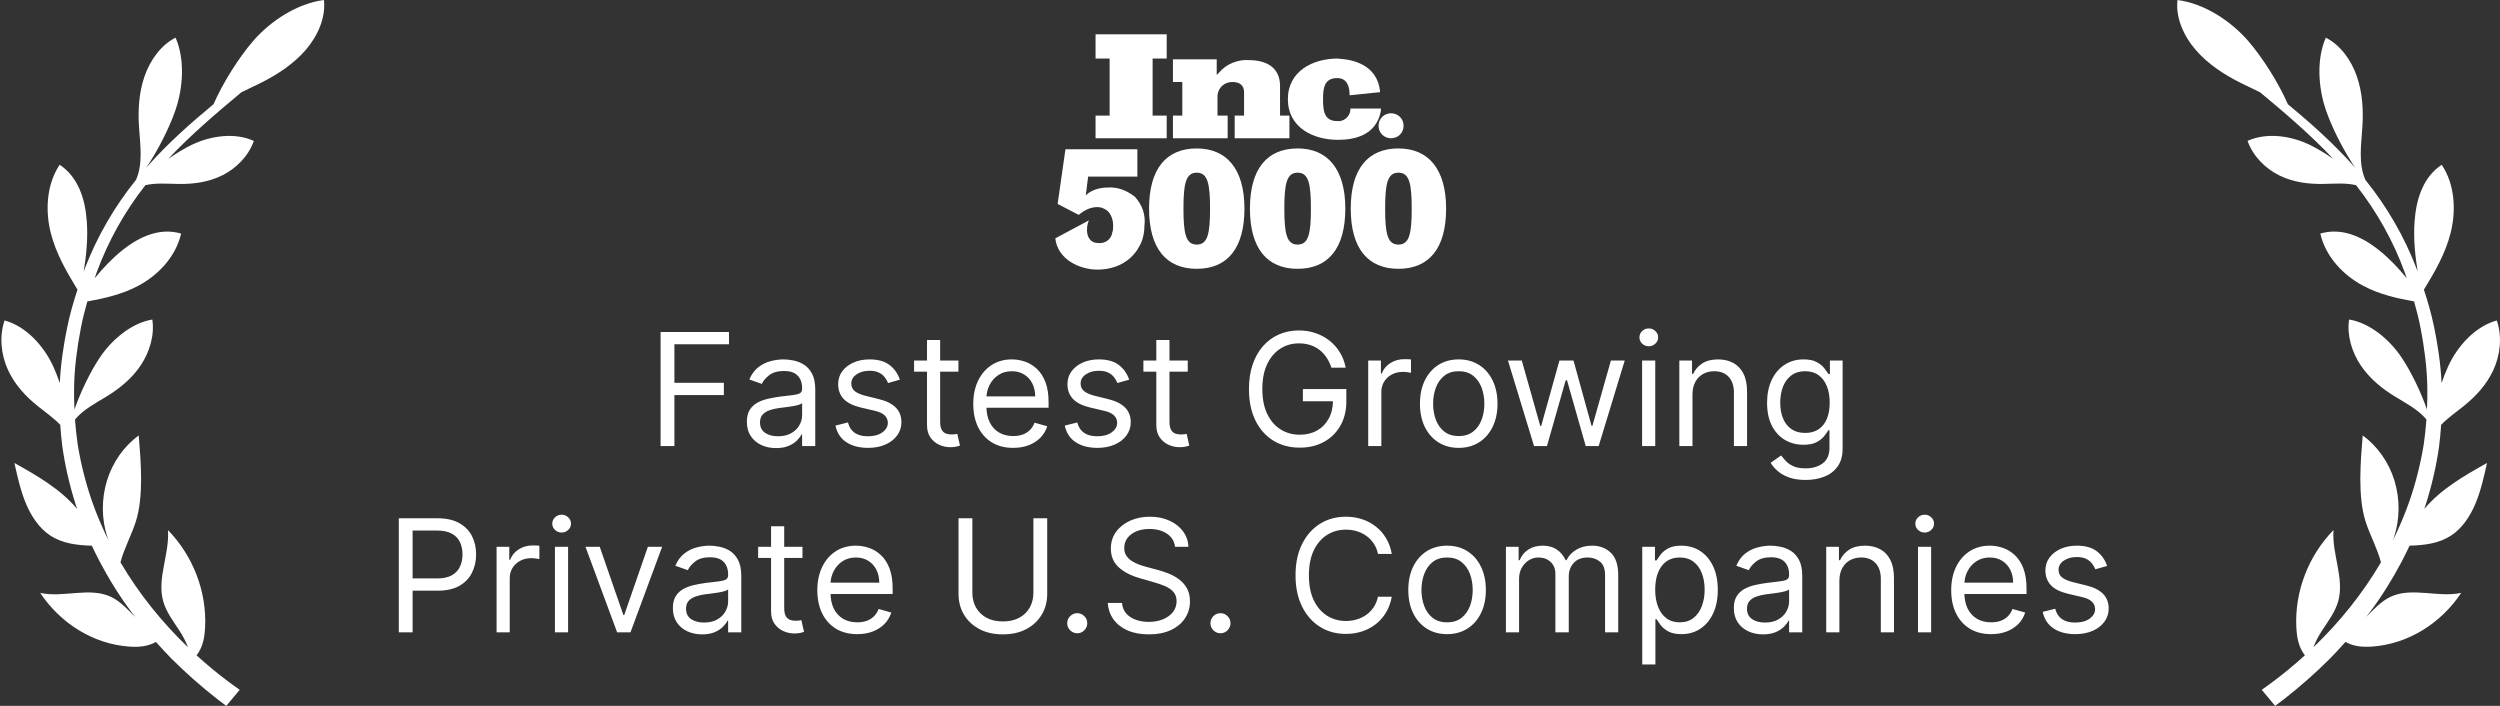
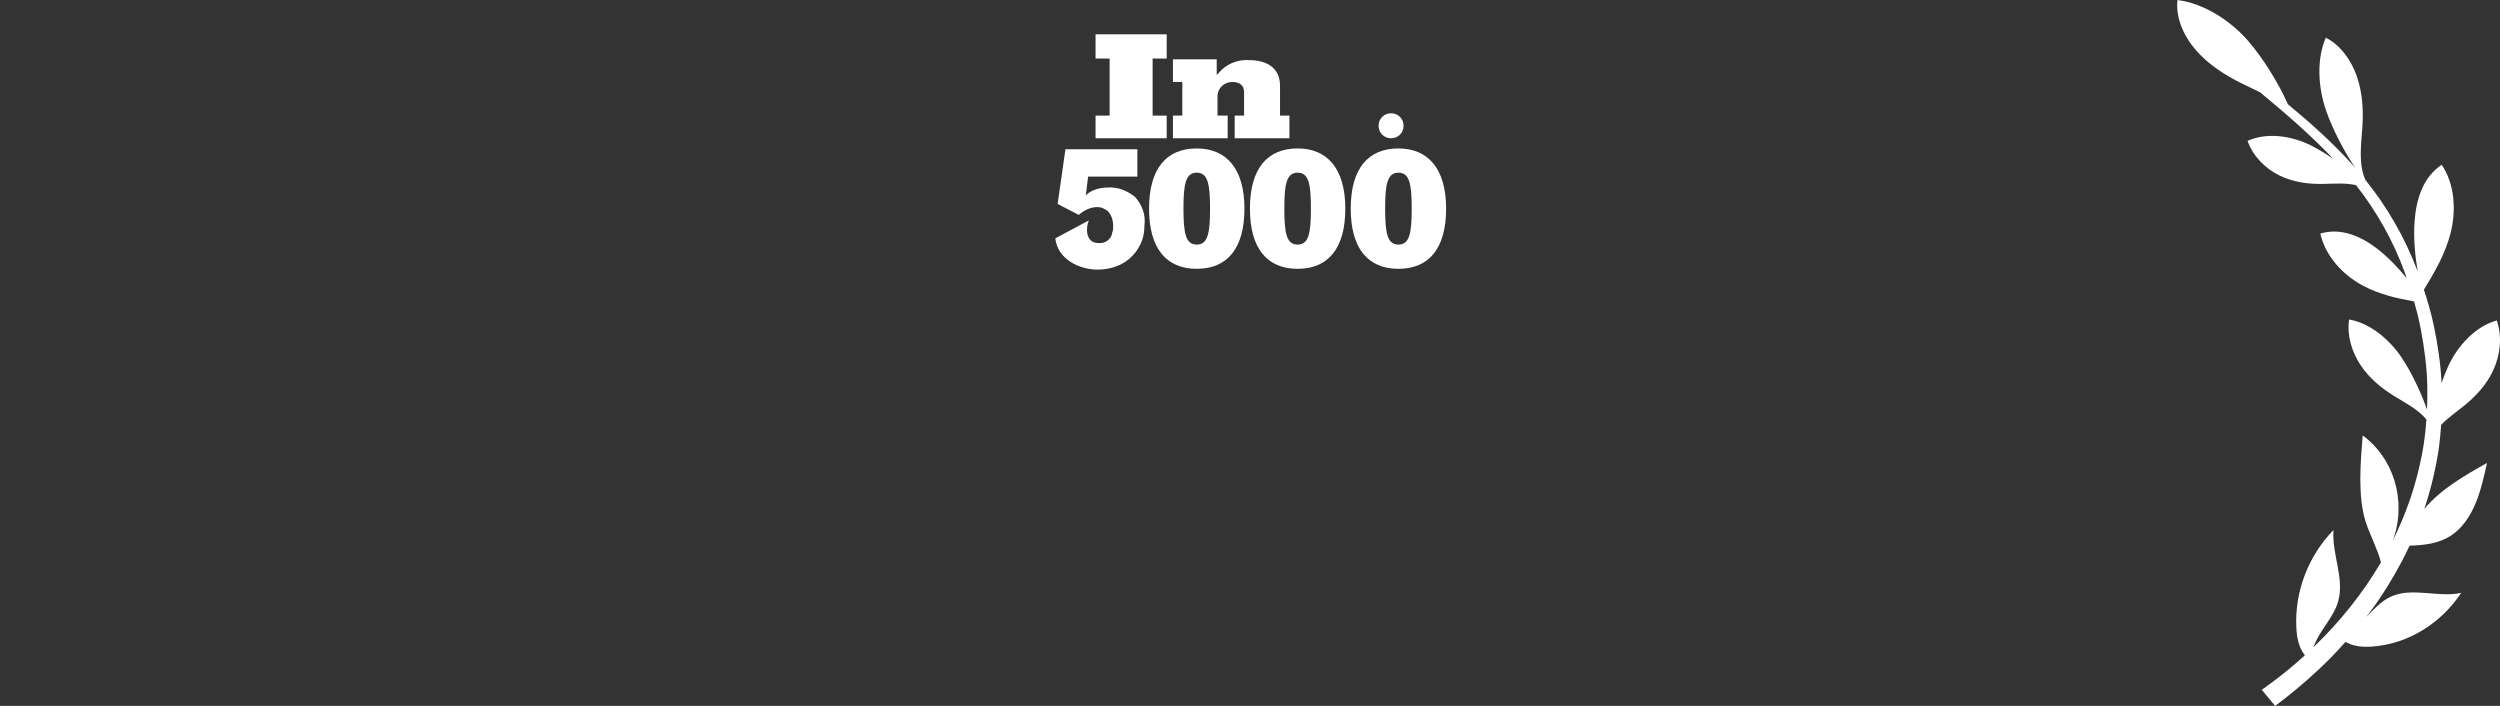
<svg xmlns="http://www.w3.org/2000/svg" width="255" height="72" viewBox="0 0 255 72" fill="none">
  <rect x="0" y="0" width="255" height="72" fill="#333333" stroke="none" />
-   <path d="M33.038 0C30.332 0.349 27.609 2.116 25.822 4.181C24.388 5.841 22.758 8.396 21.779 10.627C19.439 12.564 17.15 14.599 15.091 16.907C15.023 16.983 14.959 17.06 14.895 17.137C16.12 15.332 17.273 13.037 17.886 11.261C18.703 8.903 18.86 6.007 17.907 3.84C16.435 4.585 15.329 6.11 14.746 7.774C14.167 9.439 14.065 11.232 14.18 12.964C14.299 14.765 14.605 16.715 13.869 18.35C11.687 21.058 9.908 24.115 8.661 27.368C8.619 27.487 8.576 27.606 8.534 27.725C8.81 26.022 8.976 24.311 8.857 22.612C8.687 20.189 7.929 18.031 6.087 16.805C4.751 18.793 4.602 21.462 5.172 23.736C5.708 25.865 6.798 27.73 7.904 29.543C7.504 30.761 7.146 31.996 6.883 33.256C6.483 35.168 6.193 37.109 6.1 39.072C5.883 38.446 5.657 37.863 5.423 37.356C4.432 35.21 2.606 33.264 0.466 32.685C-0.1 34.354 0.121 36.215 0.815 37.731C1.509 39.246 2.64 40.456 3.883 41.448C4.636 42.048 5.47 42.631 6.147 43.334C6.198 44.075 6.261 44.815 6.359 45.556C6.653 47.604 7.125 49.622 7.759 51.589C7.793 51.7 7.836 51.806 7.87 51.913C6.142 49.865 3.785 48.519 1.47 47.225C1.785 48.647 2.104 50.073 2.657 51.389C3.211 52.7 4.023 53.905 5.151 54.638C6.389 55.442 7.883 55.621 9.368 55.659C9.623 56.204 9.891 56.749 10.172 57.282C11.133 59.104 12.223 60.862 13.465 62.506C13.576 62.655 13.695 62.799 13.81 62.948C13.035 62.178 12.287 61.343 11.325 60.883C9.138 59.845 6.461 60.998 4.1 60.475C6.198 63.621 9.538 65.686 13.163 65.95C14.176 66.022 15.086 65.942 15.908 65.477C16.422 66.056 16.946 66.627 17.49 67.18C18.946 68.632 20.486 69.995 22.103 71.259C22.426 71.51 22.754 71.757 23.081 72L24.447 70.365C24.09 70.114 23.737 69.854 23.384 69.594C22.23 68.734 21.116 67.815 20.048 66.844C20.66 66.061 20.865 65.103 20.92 63.987C21.107 60.33 19.669 56.664 17.129 54.067C17.316 56.507 15.984 58.993 16.652 61.343C16.963 62.442 17.678 63.366 18.295 64.315C18.639 64.847 18.958 65.418 19.167 66.014C16.499 63.451 14.159 60.543 12.287 57.358C12.652 55.953 13.414 54.578 13.848 53.22C14.674 50.644 14.371 47.11 14.15 44.419C12.652 45.496 11.482 47.157 10.908 49.035C10.334 50.912 10.351 52.99 10.963 54.812C11.002 54.927 11.044 55.038 11.087 55.153C10.427 53.829 9.848 52.458 9.359 51.053C8.721 49.192 8.24 47.276 7.925 45.331C7.802 44.487 7.712 43.64 7.649 42.789C8.504 41.758 9.772 41.115 10.908 40.417C12.223 39.608 13.469 38.595 14.363 37.25C15.261 35.904 15.776 34.197 15.537 32.592C13.465 32.932 11.453 34.572 10.18 36.471C9.257 37.846 8.253 39.881 7.593 41.771C7.559 40.992 7.542 40.209 7.559 39.429C7.598 37.454 7.861 35.483 8.232 33.541C8.41 32.6 8.644 31.668 8.908 30.748C10.687 30.429 12.465 30.02 14.112 29.147C16.12 28.079 17.937 26.188 18.473 23.825C16.367 23.208 14.316 24.055 12.465 25.537C11.435 26.363 10.516 27.334 9.661 28.377C9.725 28.194 9.785 28.006 9.848 27.823C11.018 24.609 12.712 21.586 14.831 18.887C15.92 18.635 17.107 18.746 18.227 18.763C19.724 18.785 21.269 18.584 22.673 17.886C24.077 17.188 25.332 15.949 25.894 14.374C23.971 13.496 21.486 13.824 19.494 14.804C18.78 15.157 17.971 15.642 17.159 16.204C19.46 13.765 22.03 11.568 24.613 9.418C25.239 9.103 25.877 8.813 26.49 8.511C28.247 7.642 29.932 6.544 31.192 5.084C32.447 3.623 33.238 1.758 33.042 0.004L33.038 0Z" fill="white" />
  <path d="M111.747 14.104V11.792H113.182V5.971H111.747V3.5H119.003V5.971H117.567V11.792H119.003V14.104H111.747Z" fill="white" />
  <path d="M125.939 14.104V11.792H126.895V9.4C126.895 8.682 126.417 8.363 125.699 8.363C124.902 8.363 124.264 8.922 124.184 9.719V11.792H125.221V14.105H119.64V11.792H120.596V8.364H119.64V6.052H124.105V7.646L124.344 7.407C125.062 6.53 126.258 6.051 127.374 6.131C129.128 6.131 130.564 6.848 130.564 8.762V11.792H131.52V14.105H125.939L125.939 14.104Z" fill="white" />
-   <path d="M140.771 9.4L137.662 9.719C137.662 8.842 137.422 7.965 136.386 7.965C135.031 7.965 134.951 9.081 134.951 10.117C134.951 11.234 135.03 12.35 136.386 12.35C137.024 12.429 137.662 11.951 137.742 11.233V11.073H140.851V11.313C140.373 13.864 138.061 14.263 136.466 14.263C133.915 14.263 131.363 12.988 131.363 10.117C131.363 7.246 133.915 5.97 136.466 5.97C136.387 6.05 140.453 5.811 140.772 9.399" fill="white" />
  <path d="M143.165 12.829C143.165 13.546 142.606 14.104 141.889 14.104C141.172 14.104 140.613 13.546 140.613 12.829C140.613 12.111 141.172 11.553 141.889 11.553C142.606 11.553 143.165 12.111 143.165 12.829Z" fill="white" />
  <path d="M122.069 15.141C118.959 15.141 117.205 17.214 117.205 21.28C117.205 25.346 118.959 27.419 122.069 27.419C125.178 27.419 126.933 25.346 126.933 21.28C126.933 17.214 125.099 15.141 122.069 15.141ZM122.069 24.948C120.952 24.948 120.713 23.832 120.713 21.281C120.713 18.73 120.952 17.613 122.069 17.613C123.185 17.613 123.425 18.73 123.425 21.281C123.425 23.832 123.185 24.948 122.069 24.948Z" fill="white" />
  <path d="M132.358 15.141C129.248 15.141 127.494 17.214 127.494 21.28C127.494 25.346 129.248 27.419 132.358 27.419C135.467 27.419 137.222 25.346 137.222 21.28C137.222 17.214 135.388 15.141 132.358 15.141ZM132.358 24.948C131.241 24.948 131.002 23.832 131.002 21.281C131.002 18.73 131.241 17.613 132.358 17.613C133.474 17.613 133.713 18.73 133.713 21.281C133.713 23.832 133.474 24.948 132.358 24.948Z" fill="white" />
  <path d="M142.64 15.141C139.531 15.141 137.776 17.214 137.776 21.28C137.776 25.346 139.531 27.419 142.64 27.419C145.75 27.419 147.504 25.346 147.504 21.28C147.504 17.214 145.67 15.141 142.64 15.141ZM142.64 24.948C141.524 24.948 141.284 23.832 141.284 21.281C141.284 18.73 141.524 17.613 142.64 17.613C143.757 17.613 143.995 18.73 143.995 21.281C143.995 23.832 143.756 24.948 142.64 24.948Z" fill="white" />
  <path d="M115.773 20.085C114.975 19.447 114.018 19.049 112.982 19.128C112.184 19.128 111.307 19.367 110.75 19.926L110.989 18.012H116.012V15.222H108.676L107.878 20.803L110.031 21.919C110.589 21.441 111.227 21.122 111.945 21.122C112.343 21.122 112.662 21.281 112.981 21.52C113.38 21.919 113.54 22.477 113.54 23.035C113.54 23.274 113.54 23.514 113.46 23.673C113.38 24.39 112.743 24.869 112.025 24.789C110.67 24.789 110.749 23.115 111.068 22.477L107.64 24.311C107.879 26.463 110.111 27.5 111.945 27.5C113.221 27.5 114.417 27.102 115.294 26.304C115.613 25.985 115.932 25.666 116.171 25.188C116.57 24.55 116.729 23.753 116.729 23.035C116.888 21.919 116.49 20.882 115.773 20.085Z" fill="white" />
-   <path d="M67.38 45.5V33.864H74.357V35.114H68.789V39.046H73.834V40.296H68.789V45.5H67.38ZM79.157 45.705C78.604 45.705 78.102 45.601 77.651 45.392C77.2 45.18 76.842 44.875 76.577 44.477C76.312 44.076 76.18 43.591 76.18 43.023C76.18 42.523 76.278 42.118 76.475 41.807C76.672 41.493 76.935 41.246 77.265 41.068C77.594 40.89 77.958 40.758 78.356 40.671C78.757 40.58 79.161 40.508 79.566 40.455C80.096 40.387 80.526 40.336 80.856 40.301C81.189 40.264 81.431 40.201 81.583 40.114C81.738 40.027 81.816 39.875 81.816 39.659V39.614C81.816 39.053 81.662 38.618 81.356 38.307C81.053 37.996 80.592 37.841 79.975 37.841C79.335 37.841 78.833 37.981 78.469 38.262C78.106 38.542 77.85 38.841 77.702 39.159L76.43 38.705C76.657 38.175 76.96 37.762 77.339 37.466C77.721 37.167 78.138 36.959 78.589 36.841C79.043 36.72 79.49 36.659 79.93 36.659C80.21 36.659 80.532 36.693 80.895 36.762C81.263 36.826 81.617 36.961 81.958 37.165C82.303 37.37 82.589 37.678 82.816 38.091C83.043 38.504 83.157 39.057 83.157 39.75V45.5H81.816V44.318H81.748C81.657 44.508 81.505 44.711 81.293 44.926C81.081 45.142 80.799 45.326 80.447 45.477C80.094 45.629 79.664 45.705 79.157 45.705ZM79.361 44.5C79.892 44.5 80.339 44.396 80.702 44.188C81.07 43.979 81.346 43.711 81.532 43.381C81.721 43.051 81.816 42.705 81.816 42.341V41.114C81.759 41.182 81.634 41.245 81.441 41.301C81.251 41.354 81.032 41.402 80.782 41.443C80.536 41.481 80.295 41.515 80.06 41.546C79.829 41.572 79.642 41.595 79.498 41.614C79.149 41.659 78.823 41.733 78.52 41.836C78.221 41.934 77.979 42.084 77.793 42.284C77.611 42.481 77.52 42.75 77.52 43.091C77.52 43.557 77.693 43.909 78.037 44.148C78.386 44.383 78.827 44.5 79.361 44.5ZM91.786 38.727L90.582 39.068C90.506 38.868 90.394 38.673 90.246 38.483C90.102 38.29 89.905 38.131 89.655 38.006C89.405 37.881 89.085 37.818 88.695 37.818C88.161 37.818 87.716 37.941 87.36 38.188C87.008 38.43 86.832 38.739 86.832 39.114C86.832 39.447 86.953 39.711 87.195 39.904C87.438 40.097 87.816 40.258 88.332 40.387L89.627 40.705C90.407 40.894 90.989 41.184 91.371 41.574C91.754 41.961 91.945 42.459 91.945 43.068C91.945 43.568 91.801 44.015 91.513 44.409C91.229 44.803 90.832 45.114 90.32 45.341C89.809 45.568 89.214 45.682 88.536 45.682C87.646 45.682 86.909 45.489 86.326 45.102C85.743 44.716 85.373 44.152 85.218 43.409L86.491 43.091C86.612 43.561 86.841 43.913 87.178 44.148C87.519 44.383 87.964 44.5 88.513 44.5C89.138 44.5 89.635 44.368 90.002 44.102C90.373 43.834 90.559 43.512 90.559 43.137C90.559 42.834 90.453 42.58 90.241 42.375C90.028 42.167 89.703 42.012 89.263 41.909L87.809 41.568C87.01 41.379 86.422 41.086 86.047 40.688C85.676 40.286 85.491 39.784 85.491 39.182C85.491 38.69 85.629 38.254 85.905 37.875C86.186 37.496 86.566 37.199 87.047 36.983C87.532 36.767 88.082 36.659 88.695 36.659C89.559 36.659 90.237 36.849 90.729 37.227C91.225 37.606 91.578 38.106 91.786 38.727ZM97.759 36.773V37.909H93.236V36.773H97.759ZM94.555 34.682H95.895V43C95.895 43.379 95.95 43.663 96.06 43.852C96.174 44.038 96.318 44.163 96.492 44.227C96.67 44.288 96.858 44.318 97.055 44.318C97.202 44.318 97.323 44.311 97.418 44.296C97.513 44.277 97.589 44.262 97.645 44.25L97.918 45.455C97.827 45.489 97.7 45.523 97.537 45.557C97.375 45.595 97.168 45.614 96.918 45.614C96.539 45.614 96.168 45.532 95.805 45.37C95.445 45.207 95.145 44.959 94.907 44.625C94.672 44.292 94.555 43.871 94.555 43.364V34.682ZM103.341 45.682C102.501 45.682 101.775 45.496 101.165 45.125C100.559 44.75 100.091 44.227 99.762 43.557C99.436 42.883 99.273 42.099 99.273 41.205C99.273 40.311 99.436 39.523 99.762 38.841C100.091 38.156 100.55 37.621 101.137 37.239C101.728 36.852 102.417 36.659 103.205 36.659C103.66 36.659 104.108 36.735 104.552 36.887C104.995 37.038 105.398 37.284 105.762 37.625C106.126 37.962 106.415 38.409 106.631 38.966C106.847 39.523 106.955 40.209 106.955 41.023V41.591H100.228V40.432H105.591C105.591 39.94 105.493 39.5 105.296 39.114C105.103 38.727 104.826 38.423 104.466 38.199C104.11 37.976 103.69 37.864 103.205 37.864C102.671 37.864 102.209 37.996 101.819 38.262C101.432 38.523 101.135 38.864 100.927 39.284C100.718 39.705 100.614 40.156 100.614 40.637V41.409C100.614 42.068 100.728 42.627 100.955 43.086C101.186 43.54 101.506 43.887 101.915 44.125C102.324 44.36 102.8 44.477 103.341 44.477C103.694 44.477 104.012 44.428 104.296 44.33C104.584 44.227 104.832 44.076 105.04 43.875C105.249 43.671 105.41 43.417 105.523 43.114L106.819 43.477C106.682 43.917 106.453 44.303 106.131 44.637C105.809 44.966 105.412 45.224 104.938 45.409C104.465 45.591 103.932 45.682 103.341 45.682ZM115.177 38.727L113.972 39.068C113.896 38.868 113.785 38.673 113.637 38.483C113.493 38.29 113.296 38.131 113.046 38.006C112.796 37.881 112.476 37.818 112.086 37.818C111.552 37.818 111.107 37.941 110.751 38.188C110.398 38.43 110.222 38.739 110.222 39.114C110.222 39.447 110.343 39.711 110.586 39.904C110.828 40.097 111.207 40.258 111.722 40.387L113.018 40.705C113.798 40.894 114.379 41.184 114.762 41.574C115.144 41.961 115.336 42.459 115.336 43.068C115.336 43.568 115.192 44.015 114.904 44.409C114.62 44.803 114.222 45.114 113.711 45.341C113.199 45.568 112.605 45.682 111.927 45.682C111.037 45.682 110.3 45.489 109.716 45.102C109.133 44.716 108.764 44.152 108.608 43.409L109.881 43.091C110.002 43.561 110.232 43.913 110.569 44.148C110.91 44.383 111.355 44.5 111.904 44.5C112.529 44.5 113.025 44.368 113.393 44.102C113.764 43.834 113.949 43.512 113.949 43.137C113.949 42.834 113.843 42.58 113.631 42.375C113.419 42.167 113.093 42.012 112.654 41.909L111.199 41.568C110.4 41.379 109.813 41.086 109.438 40.688C109.067 40.286 108.881 39.784 108.881 39.182C108.881 38.69 109.019 38.254 109.296 37.875C109.576 37.496 109.957 37.199 110.438 36.983C110.923 36.767 111.472 36.659 112.086 36.659C112.949 36.659 113.627 36.849 114.12 37.227C114.616 37.606 114.968 38.106 115.177 38.727ZM121.15 36.773V37.909H116.627V36.773H121.15ZM117.945 34.682H119.286V43C119.286 43.379 119.341 43.663 119.451 43.852C119.564 44.038 119.708 44.163 119.883 44.227C120.061 44.288 120.248 44.318 120.445 44.318C120.593 44.318 120.714 44.311 120.809 44.296C120.903 44.277 120.979 44.262 121.036 44.25L121.309 45.455C121.218 45.489 121.091 45.523 120.928 45.557C120.765 45.595 120.559 45.614 120.309 45.614C119.93 45.614 119.559 45.532 119.195 45.37C118.835 45.207 118.536 44.959 118.297 44.625C118.063 44.292 117.945 43.871 117.945 43.364V34.682ZM135.803 37.5C135.678 37.118 135.513 36.775 135.309 36.472C135.108 36.165 134.867 35.904 134.587 35.688C134.311 35.472 133.996 35.307 133.644 35.193C133.292 35.08 132.905 35.023 132.485 35.023C131.796 35.023 131.169 35.201 130.604 35.557C130.04 35.913 129.591 36.438 129.258 37.131C128.924 37.824 128.758 38.675 128.758 39.682C128.758 40.69 128.926 41.54 129.263 42.233C129.6 42.926 130.057 43.451 130.633 43.807C131.208 44.163 131.856 44.341 132.576 44.341C133.242 44.341 133.83 44.199 134.337 43.915C134.849 43.627 135.246 43.222 135.53 42.699C135.818 42.173 135.962 41.553 135.962 40.841L136.394 40.932H132.894V39.682H137.326V40.932C137.326 41.89 137.121 42.724 136.712 43.432C136.307 44.14 135.746 44.69 135.03 45.08C134.318 45.466 133.5 45.659 132.576 45.659C131.546 45.659 130.64 45.417 129.86 44.932C129.083 44.447 128.477 43.758 128.042 42.864C127.61 41.97 127.394 40.909 127.394 39.682C127.394 38.762 127.517 37.934 127.763 37.199C128.013 36.461 128.366 35.832 128.82 35.313C129.275 34.794 129.813 34.396 130.434 34.12C131.055 33.843 131.739 33.705 132.485 33.705C133.099 33.705 133.671 33.798 134.201 33.983C134.735 34.165 135.21 34.425 135.627 34.762C136.047 35.095 136.398 35.495 136.678 35.961C136.958 36.423 137.152 36.936 137.258 37.5H135.803ZM139.557 45.5V36.773H140.853V38.091H140.944C141.103 37.659 141.391 37.309 141.807 37.04C142.224 36.771 142.694 36.637 143.216 36.637C143.315 36.637 143.438 36.639 143.586 36.642C143.733 36.646 143.845 36.652 143.921 36.659V38.023C143.876 38.012 143.771 37.995 143.608 37.972C143.449 37.945 143.281 37.932 143.103 37.932C142.679 37.932 142.3 38.021 141.966 38.199C141.637 38.373 141.376 38.616 141.182 38.926C140.993 39.233 140.898 39.584 140.898 39.977V45.5H139.557ZM148.79 45.682C148.002 45.682 147.311 45.495 146.716 45.12C146.126 44.745 145.663 44.22 145.33 43.546C145.001 42.871 144.836 42.084 144.836 41.182C144.836 40.273 145.001 39.479 145.33 38.801C145.663 38.123 146.126 37.597 146.716 37.222C147.311 36.847 148.002 36.659 148.79 36.659C149.578 36.659 150.268 36.847 150.858 37.222C151.453 37.597 151.915 38.123 152.245 38.801C152.578 39.479 152.745 40.273 152.745 41.182C152.745 42.084 152.578 42.871 152.245 43.546C151.915 44.22 151.453 44.745 150.858 45.12C150.268 45.495 149.578 45.682 148.79 45.682ZM148.79 44.477C149.389 44.477 149.881 44.324 150.268 44.017C150.654 43.711 150.94 43.307 151.126 42.807C151.311 42.307 151.404 41.765 151.404 41.182C151.404 40.599 151.311 40.055 151.126 39.551C150.94 39.048 150.654 38.64 150.268 38.33C149.881 38.019 149.389 37.864 148.79 37.864C148.192 37.864 147.699 38.019 147.313 38.33C146.927 38.64 146.641 39.048 146.455 39.551C146.269 40.055 146.177 40.599 146.177 41.182C146.177 41.765 146.269 42.307 146.455 42.807C146.641 43.307 146.927 43.711 147.313 44.017C147.699 44.324 148.192 44.477 148.79 44.477ZM156.472 45.5L153.813 36.773H155.222L157.108 43.455H157.199L159.063 36.773H160.495L162.336 43.432H162.427L164.313 36.773H165.722L163.063 45.5H161.745L159.836 38.796H159.699L157.79 45.5H156.472ZM167.495 45.5V36.773H168.836V45.5H167.495ZM168.177 35.318C167.915 35.318 167.69 35.229 167.501 35.051C167.315 34.873 167.222 34.659 167.222 34.409C167.222 34.159 167.315 33.945 167.501 33.767C167.69 33.589 167.915 33.5 168.177 33.5C168.438 33.5 168.662 33.589 168.847 33.767C169.037 33.945 169.131 34.159 169.131 34.409C169.131 34.659 169.037 34.873 168.847 35.051C168.662 35.229 168.438 35.318 168.177 35.318ZM172.633 40.25V45.5H171.292V36.773H172.587V38.137H172.701C172.905 37.693 173.216 37.337 173.633 37.068C174.049 36.796 174.587 36.659 175.246 36.659C175.837 36.659 176.354 36.781 176.797 37.023C177.241 37.262 177.585 37.625 177.831 38.114C178.078 38.599 178.201 39.212 178.201 39.955V45.5H176.86V40.046C176.86 39.36 176.682 38.826 176.326 38.443C175.97 38.057 175.481 37.864 174.86 37.864C174.432 37.864 174.049 37.957 173.712 38.142C173.379 38.328 173.116 38.599 172.922 38.955C172.729 39.311 172.633 39.743 172.633 40.25ZM184.174 48.955C183.526 48.955 182.969 48.871 182.503 48.705C182.037 48.542 181.649 48.326 181.339 48.057C181.032 47.792 180.787 47.508 180.606 47.205L181.674 46.455C181.795 46.614 181.948 46.796 182.134 47C182.32 47.209 182.573 47.389 182.895 47.54C183.221 47.695 183.647 47.773 184.174 47.773C184.878 47.773 185.46 47.602 185.918 47.262C186.376 46.921 186.606 46.387 186.606 45.659V43.887H186.492C186.394 44.046 186.253 44.243 186.072 44.477C185.894 44.709 185.636 44.915 185.299 45.097C184.965 45.275 184.515 45.364 183.947 45.364C183.242 45.364 182.609 45.197 182.049 44.864C181.492 44.531 181.051 44.046 180.725 43.409C180.403 42.773 180.242 42 180.242 41.091C180.242 40.197 180.399 39.419 180.714 38.756C181.028 38.089 181.465 37.574 182.026 37.211C182.587 36.843 183.234 36.659 183.969 36.659C184.537 36.659 184.988 36.754 185.322 36.943C185.659 37.129 185.916 37.341 186.094 37.58C186.276 37.815 186.416 38.008 186.515 38.159H186.651V36.773H187.947V45.75C187.947 46.5 187.776 47.11 187.435 47.58C187.098 48.053 186.644 48.4 186.072 48.62C185.503 48.843 184.871 48.955 184.174 48.955ZM184.128 44.159C184.666 44.159 185.121 44.036 185.492 43.79C185.863 43.544 186.145 43.19 186.339 42.727C186.532 42.265 186.628 41.712 186.628 41.068C186.628 40.44 186.534 39.885 186.344 39.404C186.155 38.923 185.875 38.546 185.503 38.273C185.132 38 184.674 37.864 184.128 37.864C183.56 37.864 183.087 38.008 182.708 38.296C182.333 38.584 182.051 38.97 181.861 39.455C181.676 39.94 181.583 40.477 181.583 41.068C181.583 41.675 181.678 42.211 181.867 42.676C182.06 43.139 182.344 43.502 182.719 43.767C183.098 44.029 183.568 44.159 184.128 44.159ZM40.677 64.5V52.864H44.608C45.521 52.864 46.268 53.029 46.847 53.358C47.431 53.684 47.862 54.125 48.143 54.682C48.423 55.239 48.563 55.86 48.563 56.546C48.563 57.231 48.423 57.854 48.143 58.415C47.866 58.976 47.438 59.423 46.858 59.756C46.279 60.086 45.536 60.25 44.631 60.25H41.813V59H44.586C45.211 59 45.713 58.892 46.091 58.676C46.47 58.461 46.745 58.169 46.915 57.801C47.09 57.43 47.177 57.012 47.177 56.546C47.177 56.08 47.09 55.663 46.915 55.296C46.745 54.928 46.468 54.64 46.086 54.432C45.703 54.22 45.196 54.114 44.563 54.114H42.086V64.5H40.677ZM50.651 64.5V55.773H51.947V57.091H52.038C52.197 56.659 52.484 56.309 52.901 56.04C53.318 55.771 53.788 55.637 54.31 55.637C54.409 55.637 54.532 55.639 54.679 55.642C54.827 55.646 54.939 55.652 55.015 55.659V57.023C54.969 57.012 54.865 56.995 54.702 56.972C54.543 56.945 54.375 56.932 54.197 56.932C53.772 56.932 53.394 57.021 53.06 57.199C52.731 57.373 52.469 57.616 52.276 57.926C52.087 58.233 51.992 58.584 51.992 58.977V64.5H50.651ZM56.604 64.5V55.773H57.945V64.5H56.604ZM57.286 54.318C57.025 54.318 56.799 54.229 56.61 54.051C56.424 53.873 56.331 53.659 56.331 53.409C56.331 53.159 56.424 52.945 56.61 52.767C56.799 52.589 57.025 52.5 57.286 52.5C57.547 52.5 57.771 52.589 57.956 52.767C58.146 52.945 58.241 53.159 58.241 53.409C58.241 53.659 58.146 53.873 57.956 54.051C57.771 54.229 57.547 54.318 57.286 54.318ZM67.537 55.773L64.31 64.5H62.947L59.719 55.773H61.174L63.583 62.727H63.674L66.083 55.773H67.537ZM71.61 64.705C71.057 64.705 70.555 64.601 70.104 64.392C69.653 64.18 69.296 63.875 69.03 63.477C68.765 63.076 68.633 62.591 68.633 62.023C68.633 61.523 68.731 61.118 68.928 60.807C69.125 60.493 69.388 60.246 69.718 60.068C70.047 59.89 70.411 59.758 70.809 59.671C71.21 59.58 71.614 59.508 72.019 59.455C72.549 59.387 72.979 59.336 73.309 59.301C73.642 59.264 73.885 59.201 74.036 59.114C74.191 59.027 74.269 58.875 74.269 58.659V58.614C74.269 58.053 74.116 57.618 73.809 57.307C73.506 56.996 73.046 56.841 72.428 56.841C71.788 56.841 71.286 56.981 70.922 57.262C70.559 57.542 70.303 57.841 70.155 58.159L68.883 57.705C69.11 57.175 69.413 56.762 69.792 56.466C70.174 56.167 70.591 55.959 71.042 55.841C71.496 55.72 71.943 55.659 72.383 55.659C72.663 55.659 72.985 55.693 73.349 55.762C73.716 55.826 74.07 55.961 74.411 56.165C74.756 56.37 75.042 56.678 75.269 57.091C75.496 57.504 75.61 58.057 75.61 58.75V64.5H74.269V63.318H74.201C74.11 63.508 73.958 63.711 73.746 63.926C73.534 64.142 73.252 64.326 72.9 64.478C72.547 64.629 72.118 64.705 71.61 64.705ZM71.814 63.5C72.345 63.5 72.792 63.396 73.155 63.188C73.523 62.979 73.799 62.711 73.985 62.381C74.174 62.051 74.269 61.705 74.269 61.341V60.114C74.212 60.182 74.087 60.245 73.894 60.301C73.705 60.354 73.485 60.402 73.235 60.443C72.989 60.481 72.748 60.515 72.513 60.546C72.282 60.572 72.095 60.595 71.951 60.614C71.602 60.659 71.277 60.733 70.974 60.836C70.674 60.934 70.432 61.084 70.246 61.284C70.064 61.481 69.974 61.75 69.974 62.091C69.974 62.557 70.146 62.909 70.491 63.148C70.839 63.383 71.28 63.5 71.814 63.5ZM81.853 55.773V56.909H77.33V55.773H81.853ZM78.648 53.682H79.989V62C79.989 62.379 80.044 62.663 80.154 62.852C80.268 63.038 80.412 63.163 80.586 63.227C80.764 63.288 80.951 63.318 81.148 63.318C81.296 63.318 81.417 63.311 81.512 63.296C81.607 63.277 81.682 63.262 81.739 63.25L82.012 64.455C81.921 64.489 81.794 64.523 81.631 64.557C81.468 64.595 81.262 64.614 81.012 64.614C80.633 64.614 80.262 64.532 79.898 64.37C79.538 64.207 79.239 63.959 79.001 63.625C78.766 63.292 78.648 62.871 78.648 62.364V53.682ZM87.435 64.682C86.594 64.682 85.869 64.496 85.259 64.125C84.653 63.75 84.185 63.227 83.856 62.557C83.53 61.883 83.367 61.099 83.367 60.205C83.367 59.311 83.53 58.523 83.856 57.841C84.185 57.156 84.644 56.621 85.231 56.239C85.822 55.852 86.511 55.659 87.299 55.659C87.753 55.659 88.202 55.735 88.645 55.887C89.089 56.038 89.492 56.284 89.856 56.625C90.219 56.962 90.509 57.409 90.725 57.966C90.941 58.523 91.049 59.209 91.049 60.023V60.591H84.322V59.432H89.685C89.685 58.94 89.587 58.5 89.39 58.114C89.197 57.727 88.92 57.423 88.56 57.199C88.204 56.976 87.784 56.864 87.299 56.864C86.765 56.864 86.303 56.996 85.912 57.262C85.526 57.523 85.229 57.864 85.02 58.284C84.812 58.705 84.708 59.156 84.708 59.637V60.409C84.708 61.068 84.822 61.627 85.049 62.086C85.28 62.54 85.6 62.887 86.009 63.125C86.418 63.36 86.894 63.477 87.435 63.477C87.787 63.477 88.106 63.428 88.39 63.33C88.678 63.227 88.926 63.076 89.134 62.875C89.342 62.671 89.503 62.417 89.617 62.114L90.912 62.477C90.776 62.917 90.547 63.303 90.225 63.637C89.903 63.966 89.505 64.224 89.032 64.409C88.558 64.591 88.026 64.682 87.435 64.682ZM105.407 52.864H106.816V60.568C106.816 61.364 106.628 62.074 106.253 62.699C105.882 63.32 105.358 63.811 104.68 64.171C104.001 64.527 103.206 64.705 102.293 64.705C101.38 64.705 100.585 64.527 99.907 64.171C99.229 63.811 98.702 63.32 98.327 62.699C97.956 62.074 97.77 61.364 97.77 60.568V52.864H99.18V60.455C99.18 61.023 99.305 61.529 99.555 61.972C99.805 62.411 100.161 62.758 100.623 63.012C101.089 63.262 101.645 63.387 102.293 63.387C102.941 63.387 103.498 63.262 103.964 63.012C104.43 62.758 104.786 62.411 105.032 61.972C105.282 61.529 105.407 61.023 105.407 60.455V52.864ZM109.878 64.591C109.598 64.591 109.358 64.491 109.157 64.29C108.956 64.089 108.856 63.849 108.856 63.568C108.856 63.288 108.956 63.048 109.157 62.847C109.358 62.646 109.598 62.546 109.878 62.546C110.159 62.546 110.399 62.646 110.6 62.847C110.801 63.048 110.901 63.288 110.901 63.568C110.901 63.754 110.854 63.925 110.759 64.08C110.668 64.235 110.545 64.36 110.39 64.455C110.238 64.546 110.068 64.591 109.878 64.591ZM119.853 55.773C119.785 55.197 119.508 54.75 119.023 54.432C118.538 54.114 117.944 53.955 117.239 53.955C116.724 53.955 116.273 54.038 115.887 54.205C115.504 54.371 115.205 54.601 114.989 54.892C114.777 55.184 114.671 55.515 114.671 55.887C114.671 56.197 114.745 56.464 114.893 56.688C115.044 56.907 115.237 57.091 115.472 57.239C115.707 57.383 115.953 57.502 116.211 57.597C116.468 57.688 116.705 57.762 116.921 57.818L118.103 58.137C118.406 58.216 118.743 58.326 119.114 58.466C119.489 58.606 119.847 58.798 120.188 59.04C120.533 59.279 120.817 59.586 121.04 59.961C121.264 60.336 121.376 60.796 121.376 61.341C121.376 61.97 121.211 62.538 120.881 63.046C120.555 63.553 120.078 63.957 119.449 64.256C118.824 64.555 118.065 64.705 117.171 64.705C116.338 64.705 115.616 64.57 115.006 64.301C114.4 64.032 113.923 63.657 113.574 63.176C113.23 62.695 113.035 62.137 112.989 61.5H114.444C114.482 61.94 114.629 62.303 114.887 62.591C115.148 62.875 115.478 63.087 115.876 63.227C116.277 63.364 116.709 63.432 117.171 63.432C117.709 63.432 118.192 63.345 118.62 63.171C119.048 62.993 119.387 62.746 119.637 62.432C119.887 62.114 120.012 61.743 120.012 61.318C120.012 60.932 119.904 60.618 119.688 60.375C119.472 60.133 119.188 59.936 118.836 59.784C118.483 59.633 118.103 59.5 117.694 59.387L116.262 58.977C115.353 58.716 114.633 58.343 114.103 57.858C113.573 57.373 113.307 56.739 113.307 55.955C113.307 55.303 113.483 54.735 113.836 54.25C114.192 53.762 114.669 53.383 115.268 53.114C115.87 52.841 116.542 52.705 117.285 52.705C118.035 52.705 118.701 52.839 119.285 53.108C119.868 53.373 120.33 53.737 120.671 54.199C121.016 54.661 121.198 55.186 121.216 55.773H119.853ZM124.488 64.591C124.207 64.591 123.967 64.491 123.766 64.29C123.565 64.089 123.465 63.849 123.465 63.568C123.465 63.288 123.565 63.048 123.766 62.847C123.967 62.646 124.207 62.546 124.488 62.546C124.768 62.546 125.009 62.646 125.209 62.847C125.41 63.048 125.51 63.288 125.51 63.568C125.51 63.754 125.463 63.925 125.368 64.08C125.278 64.235 125.154 64.36 124.999 64.455C124.848 64.546 124.677 64.591 124.488 64.591ZM141.962 56.5H140.553C140.47 56.095 140.324 55.739 140.116 55.432C139.911 55.125 139.661 54.868 139.366 54.659C139.074 54.447 138.75 54.288 138.394 54.182C138.038 54.076 137.667 54.023 137.28 54.023C136.576 54.023 135.938 54.201 135.366 54.557C134.797 54.913 134.345 55.438 134.008 56.131C133.674 56.824 133.508 57.675 133.508 58.682C133.508 59.69 133.674 60.54 134.008 61.233C134.345 61.926 134.797 62.451 135.366 62.807C135.938 63.163 136.576 63.341 137.28 63.341C137.667 63.341 138.038 63.288 138.394 63.182C138.75 63.076 139.074 62.919 139.366 62.711C139.661 62.498 139.911 62.239 140.116 61.932C140.324 61.621 140.47 61.265 140.553 60.864H141.962C141.856 61.459 141.663 61.991 141.383 62.461C141.102 62.93 140.754 63.33 140.337 63.659C139.921 63.985 139.453 64.233 138.934 64.404C138.419 64.574 137.867 64.659 137.28 64.659C136.288 64.659 135.405 64.417 134.633 63.932C133.86 63.447 133.252 62.758 132.809 61.864C132.366 60.97 132.144 59.909 132.144 58.682C132.144 57.455 132.366 56.394 132.809 55.5C133.252 54.606 133.86 53.917 134.633 53.432C135.405 52.947 136.288 52.705 137.28 52.705C137.867 52.705 138.419 52.79 138.934 52.961C139.453 53.131 139.921 53.381 140.337 53.711C140.754 54.036 141.102 54.434 141.383 54.904C141.663 55.37 141.856 55.902 141.962 56.5ZM147.603 64.682C146.815 64.682 146.124 64.495 145.529 64.12C144.938 63.745 144.476 63.22 144.143 62.546C143.813 61.871 143.648 61.084 143.648 60.182C143.648 59.273 143.813 58.479 144.143 57.801C144.476 57.123 144.938 56.597 145.529 56.222C146.124 55.847 146.815 55.659 147.603 55.659C148.391 55.659 149.08 55.847 149.671 56.222C150.266 56.597 150.728 57.123 151.057 57.801C151.391 58.479 151.557 59.273 151.557 60.182C151.557 61.084 151.391 61.871 151.057 62.546C150.728 63.22 150.266 63.745 149.671 64.12C149.08 64.495 148.391 64.682 147.603 64.682ZM147.603 63.477C148.201 63.477 148.694 63.324 149.08 63.017C149.466 62.711 149.752 62.307 149.938 61.807C150.124 61.307 150.216 60.765 150.216 60.182C150.216 59.599 150.124 59.055 149.938 58.551C149.752 58.048 149.466 57.64 149.08 57.33C148.694 57.019 148.201 56.864 147.603 56.864C147.004 56.864 146.512 57.019 146.126 57.33C145.739 57.64 145.453 58.048 145.268 58.551C145.082 59.055 144.989 59.599 144.989 60.182C144.989 60.765 145.082 61.307 145.268 61.807C145.453 62.307 145.739 62.711 146.126 63.017C146.512 63.324 147.004 63.477 147.603 63.477ZM153.604 64.5V55.773H154.9V57.137H155.013C155.195 56.671 155.489 56.309 155.894 56.051C156.299 55.79 156.786 55.659 157.354 55.659C157.93 55.659 158.409 55.79 158.792 56.051C159.178 56.309 159.479 56.671 159.695 57.137H159.786C160.01 56.686 160.345 56.328 160.792 56.063C161.239 55.794 161.775 55.659 162.4 55.659C163.18 55.659 163.818 55.904 164.314 56.392C164.811 56.877 165.059 57.633 165.059 58.659V64.5H163.718V58.659C163.718 58.015 163.542 57.555 163.189 57.279C162.837 57.002 162.422 56.864 161.945 56.864C161.331 56.864 160.856 57.05 160.519 57.421C160.182 57.788 160.013 58.254 160.013 58.818V64.5H158.65V58.523C158.65 58.027 158.489 57.627 158.167 57.324C157.845 57.017 157.43 56.864 156.922 56.864C156.574 56.864 156.248 56.957 155.945 57.142C155.646 57.328 155.403 57.586 155.218 57.915C155.036 58.241 154.945 58.618 154.945 59.046V64.5H153.604ZM167.51 67.773V55.773H168.806V57.159H168.965C169.064 57.008 169.2 56.815 169.374 56.58C169.552 56.341 169.806 56.129 170.135 55.943C170.469 55.754 170.92 55.659 171.488 55.659C172.223 55.659 172.87 55.843 173.431 56.211C173.992 56.578 174.429 57.099 174.743 57.773C175.058 58.447 175.215 59.243 175.215 60.159C175.215 61.084 175.058 61.885 174.743 62.563C174.429 63.237 173.993 63.76 173.437 64.131C172.88 64.498 172.238 64.682 171.51 64.682C170.95 64.682 170.501 64.589 170.164 64.404C169.827 64.214 169.567 64 169.385 63.762C169.204 63.519 169.064 63.318 168.965 63.159H168.851V67.773H167.51ZM168.829 60.137C168.829 60.796 168.925 61.377 169.118 61.881C169.312 62.381 169.594 62.773 169.965 63.057C170.336 63.337 170.791 63.477 171.329 63.477C171.889 63.477 172.357 63.33 172.732 63.034C173.111 62.735 173.395 62.334 173.584 61.83C173.778 61.322 173.874 60.758 173.874 60.137C173.874 59.523 173.779 58.97 173.59 58.477C173.404 57.981 173.122 57.589 172.743 57.301C172.368 57.01 171.897 56.864 171.329 56.864C170.783 56.864 170.325 57.002 169.954 57.279C169.582 57.551 169.302 57.934 169.113 58.426C168.923 58.915 168.829 59.485 168.829 60.137ZM179.829 64.705C179.276 64.705 178.774 64.601 178.323 64.392C177.872 64.18 177.514 63.875 177.249 63.477C176.984 63.076 176.851 62.591 176.851 62.023C176.851 61.523 176.95 61.118 177.147 60.807C177.344 60.493 177.607 60.246 177.937 60.068C178.266 59.89 178.63 59.758 179.028 59.671C179.429 59.58 179.832 59.508 180.238 59.455C180.768 59.387 181.198 59.336 181.528 59.301C181.861 59.264 182.103 59.201 182.255 59.114C182.41 59.027 182.488 58.875 182.488 58.659V58.614C182.488 58.053 182.334 57.618 182.028 57.307C181.724 56.996 181.264 56.841 180.647 56.841C180.007 56.841 179.505 56.981 179.141 57.262C178.778 57.542 178.522 57.841 178.374 58.159L177.101 57.705C177.329 57.175 177.632 56.762 178.01 56.466C178.393 56.167 178.81 55.959 179.26 55.841C179.715 55.72 180.162 55.659 180.601 55.659C180.882 55.659 181.204 55.693 181.567 55.762C181.935 55.826 182.289 55.961 182.63 56.165C182.974 56.37 183.26 56.678 183.488 57.091C183.715 57.504 183.829 58.057 183.829 58.75V64.5H182.488V63.318H182.42C182.329 63.508 182.177 63.711 181.965 63.926C181.753 64.142 181.471 64.326 181.118 64.478C180.766 64.629 180.336 64.705 179.829 64.705ZM180.033 63.5C180.564 63.5 181.01 63.396 181.374 63.188C181.742 62.979 182.018 62.711 182.204 62.381C182.393 62.051 182.488 61.705 182.488 61.341V60.114C182.431 60.182 182.306 60.245 182.113 60.301C181.923 60.354 181.704 60.402 181.454 60.443C181.207 60.481 180.967 60.515 180.732 60.546C180.501 60.572 180.314 60.595 180.17 60.614C179.821 60.659 179.495 60.733 179.192 60.836C178.893 60.934 178.651 61.084 178.465 61.284C178.283 61.481 178.192 61.75 178.192 62.091C178.192 62.557 178.365 62.909 178.709 63.148C179.058 63.383 179.499 63.5 180.033 63.5ZM187.617 59.25V64.5H186.276V55.773H187.572V57.137H187.685C187.89 56.693 188.2 56.337 188.617 56.068C189.034 55.796 189.572 55.659 190.231 55.659C190.822 55.659 191.339 55.781 191.782 56.023C192.225 56.262 192.57 56.625 192.816 57.114C193.062 57.599 193.185 58.212 193.185 58.955V64.5H191.844V59.046C191.844 58.36 191.666 57.826 191.31 57.443C190.954 57.057 190.465 56.864 189.844 56.864C189.416 56.864 189.034 56.957 188.697 57.142C188.363 57.328 188.1 57.599 187.907 57.955C187.714 58.311 187.617 58.743 187.617 59.25ZM195.635 64.5V55.773H196.976V64.5H195.635ZM196.317 54.318C196.056 54.318 195.831 54.229 195.641 54.051C195.456 53.873 195.363 53.659 195.363 53.409C195.363 53.159 195.456 52.945 195.641 52.767C195.831 52.589 196.056 52.5 196.317 52.5C196.579 52.5 196.802 52.589 196.988 52.767C197.177 52.945 197.272 53.159 197.272 53.409C197.272 53.659 197.177 53.873 196.988 54.051C196.802 54.229 196.579 54.318 196.317 54.318ZM203.091 64.682C202.251 64.682 201.525 64.496 200.915 64.125C200.309 63.75 199.841 63.227 199.512 62.557C199.186 61.883 199.023 61.099 199.023 60.205C199.023 59.311 199.186 58.523 199.512 57.841C199.841 57.156 200.3 56.621 200.887 56.239C201.478 55.852 202.167 55.659 202.955 55.659C203.41 55.659 203.858 55.735 204.302 55.887C204.745 56.038 205.148 56.284 205.512 56.625C205.876 56.962 206.165 57.409 206.381 57.966C206.597 58.523 206.705 59.209 206.705 60.023V60.591H199.978V59.432H205.341C205.341 58.94 205.243 58.5 205.046 58.114C204.853 57.727 204.576 57.423 204.216 57.199C203.86 56.976 203.44 56.864 202.955 56.864C202.421 56.864 201.959 56.996 201.569 57.262C201.182 57.523 200.885 57.864 200.677 58.284C200.468 58.705 200.364 59.156 200.364 59.637V60.409C200.364 61.068 200.478 61.627 200.705 62.086C200.936 62.54 201.256 62.887 201.665 63.125C202.074 63.36 202.55 63.477 203.091 63.477C203.444 63.477 203.762 63.428 204.046 63.33C204.334 63.227 204.582 63.076 204.79 62.875C204.999 62.671 205.16 62.417 205.273 62.114L206.569 62.477C206.432 62.917 206.203 63.303 205.881 63.637C205.559 63.966 205.162 64.224 204.688 64.409C204.215 64.591 203.682 64.682 203.091 64.682ZM214.927 57.727L213.722 58.068C213.646 57.868 213.535 57.673 213.387 57.483C213.243 57.29 213.046 57.131 212.796 57.006C212.546 56.881 212.226 56.818 211.836 56.818C211.302 56.818 210.857 56.941 210.501 57.188C210.148 57.43 209.972 57.739 209.972 58.114C209.972 58.447 210.093 58.711 210.336 58.904C210.578 59.097 210.957 59.258 211.472 59.387L212.768 59.705C213.548 59.894 214.129 60.184 214.512 60.574C214.894 60.961 215.086 61.459 215.086 62.068C215.086 62.568 214.942 63.015 214.654 63.409C214.37 63.803 213.972 64.114 213.461 64.341C212.949 64.568 212.355 64.682 211.677 64.682C210.787 64.682 210.05 64.489 209.466 64.103C208.883 63.716 208.514 63.152 208.358 62.409L209.631 62.091C209.752 62.561 209.982 62.913 210.319 63.148C210.66 63.383 211.105 63.5 211.654 63.5C212.279 63.5 212.775 63.368 213.143 63.102C213.514 62.834 213.699 62.512 213.699 62.137C213.699 61.834 213.593 61.58 213.381 61.375C213.169 61.167 212.843 61.012 212.404 60.909L210.949 60.568C210.15 60.379 209.563 60.086 209.188 59.688C208.817 59.286 208.631 58.784 208.631 58.182C208.631 57.69 208.769 57.254 209.046 56.875C209.326 56.496 209.707 56.199 210.188 55.983C210.673 55.767 211.222 55.659 211.836 55.659C212.699 55.659 213.377 55.849 213.87 56.227C214.366 56.606 214.718 57.106 214.927 57.727Z" fill="white" />
  <path d="M248.782 45.558C248.88 44.822 248.944 44.077 248.995 43.336C249.671 42.633 250.501 42.05 251.258 41.45C252.501 40.458 253.633 39.253 254.326 37.733C255.024 36.217 255.245 34.357 254.675 32.688C252.535 33.267 250.709 35.212 249.718 37.358C249.484 37.865 249.254 38.448 249.041 39.074C248.948 37.116 248.654 35.17 248.259 33.258C247.995 31.998 247.637 30.763 247.237 29.546C248.348 27.732 249.433 25.871 249.969 23.738C250.539 21.465 250.395 18.795 249.054 16.807C247.212 18.033 246.454 20.192 246.284 22.614C246.165 24.309 246.331 26.024 246.608 27.728C246.565 27.608 246.523 27.489 246.48 27.37C245.233 24.121 243.455 21.06 241.272 18.352C240.54 16.718 240.842 14.772 240.961 12.966C241.076 11.234 240.974 9.441 240.395 7.777C239.817 6.112 238.706 4.588 237.234 3.843C236.281 6.01 236.438 8.905 237.255 11.264C237.868 13.039 239.025 15.334 240.246 17.139C240.178 17.062 240.119 16.986 240.051 16.909C237.991 14.606 235.702 12.566 233.362 10.629C232.383 8.394 230.758 5.844 229.32 4.183C227.532 2.118 224.814 0.347 222.103 0.002C221.903 1.761 222.695 3.621 223.954 5.081C225.209 6.542 226.898 7.64 228.656 8.509C229.268 8.811 229.907 9.105 230.532 9.416C233.119 11.566 235.685 13.758 237.987 16.202C237.174 15.64 236.366 15.155 235.651 14.802C233.66 13.822 231.17 13.495 229.251 14.371C229.813 15.951 231.068 17.186 232.473 17.884C233.877 18.582 235.417 18.782 236.919 18.761C238.038 18.744 239.225 18.633 240.314 18.885C242.438 21.584 244.127 24.602 245.297 27.821C245.361 28.004 245.42 28.192 245.484 28.375C244.629 27.332 243.71 26.361 242.68 25.535C240.829 24.053 238.778 23.206 236.672 23.823C237.208 26.186 239.025 28.077 241.034 29.145C242.676 30.018 244.455 30.427 246.237 30.746C246.501 31.67 246.735 32.598 246.914 33.539C247.284 35.485 247.548 37.452 247.586 39.427C247.603 40.211 247.586 40.99 247.552 41.769C246.893 39.883 245.889 37.848 244.965 36.468C243.689 34.569 241.68 32.93 239.608 32.59C239.366 34.195 239.885 35.902 240.783 37.248C241.68 38.593 242.927 39.611 244.238 40.415C245.369 41.113 246.642 41.756 247.497 42.787C247.433 43.638 247.348 44.485 247.22 45.328C246.905 47.274 246.425 49.19 245.786 51.051C245.297 52.456 244.718 53.827 244.059 55.151C244.101 55.036 244.144 54.925 244.182 54.81C244.791 52.988 244.812 50.91 244.238 49.032C243.663 47.155 242.493 45.495 240.995 44.417C240.774 47.108 240.472 50.642 241.297 53.218C241.736 54.58 242.493 55.951 242.859 57.356C240.991 60.541 238.647 63.449 235.979 66.012C236.187 65.416 236.506 64.845 236.851 64.313C237.472 63.359 238.183 62.435 238.493 61.341C239.157 58.991 237.83 56.505 238.017 54.065C235.477 56.662 234.043 60.328 234.226 63.985C234.281 65.096 234.485 66.059 235.098 66.842C234.03 67.813 232.915 68.732 231.762 69.592C231.409 69.856 231.056 70.112 230.698 70.363L232.064 71.998C232.392 71.755 232.719 71.508 233.043 71.257C234.66 69.988 236.2 68.63 237.655 67.178C238.2 66.625 238.723 66.054 239.238 65.475C240.059 65.939 240.97 66.02 241.982 65.948C245.608 65.684 248.948 63.619 251.046 60.473C248.684 60.992 246.008 59.838 243.821 60.881C242.859 61.341 242.11 62.171 241.336 62.946C241.451 62.797 241.565 62.653 241.68 62.504C242.923 60.86 244.008 59.102 244.974 57.279C245.255 56.743 245.518 56.202 245.778 55.657C247.267 55.619 248.761 55.44 249.995 54.636C251.122 53.903 251.935 52.698 252.488 51.387C253.041 50.076 253.36 48.645 253.675 47.223C251.36 48.522 249.003 49.863 247.276 51.911C247.31 51.804 247.352 51.698 247.386 51.587C248.02 49.62 248.493 47.602 248.786 45.554L248.782 45.558Z" fill="white" />
</svg>